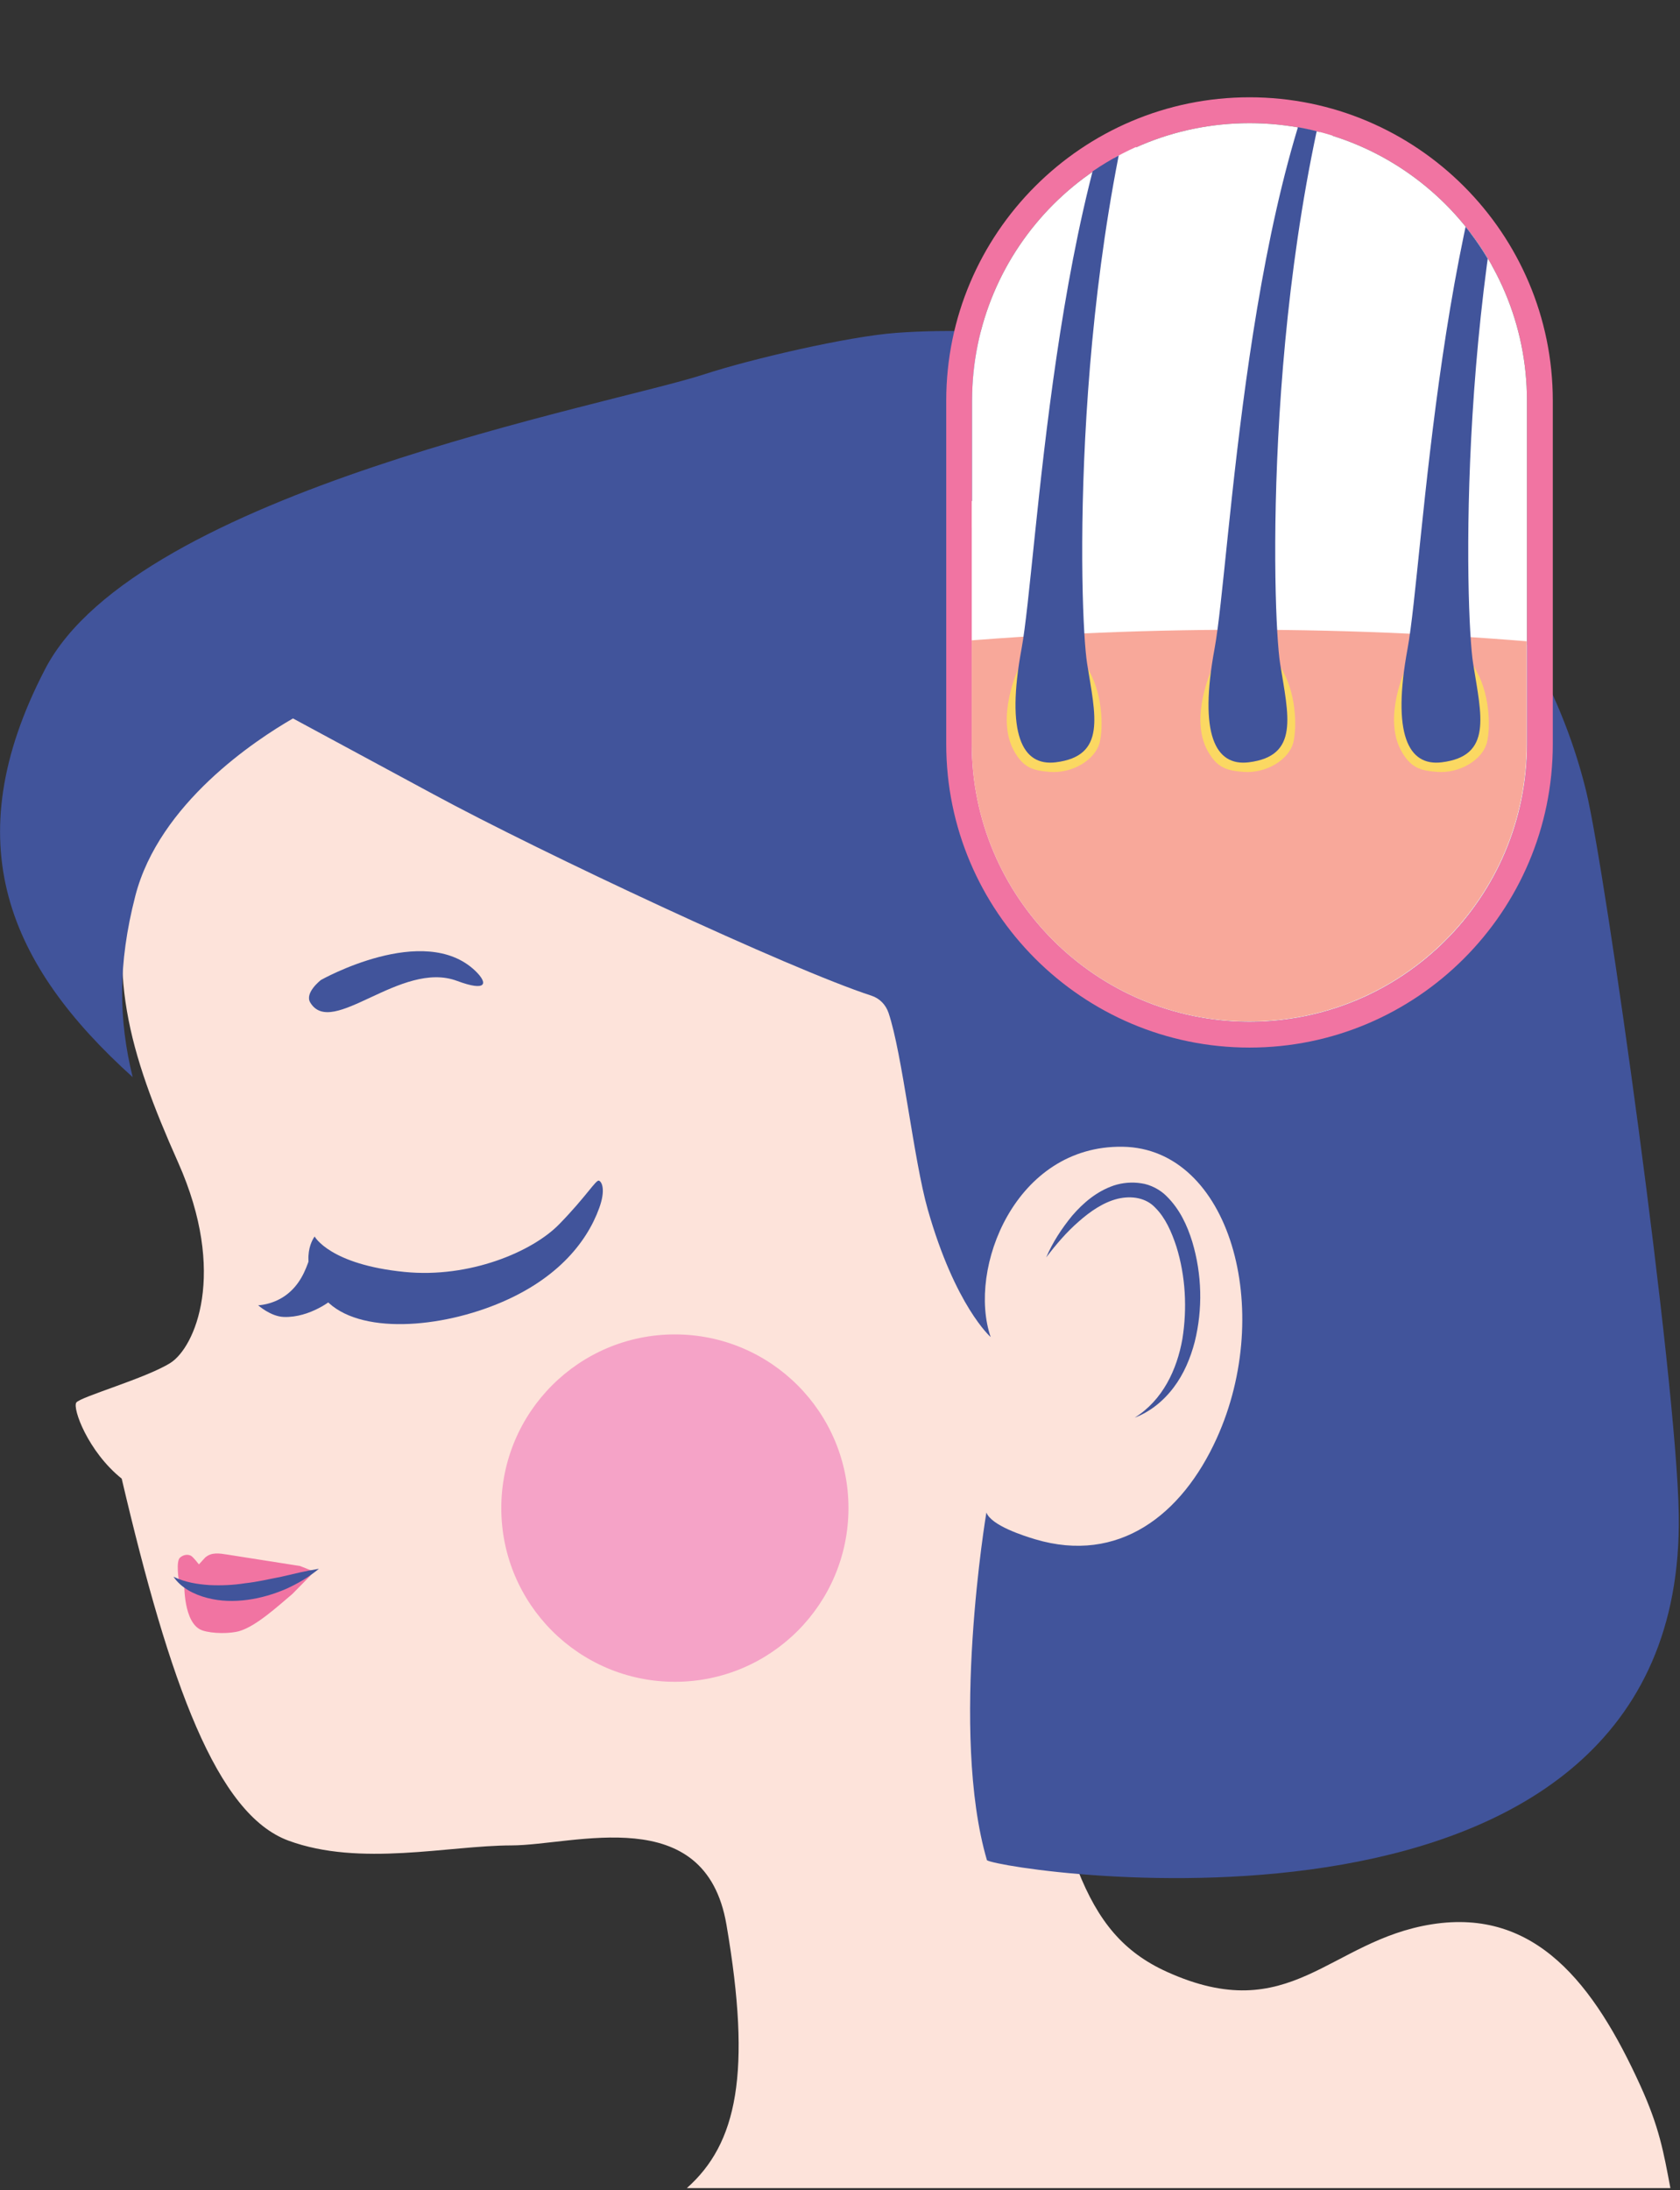
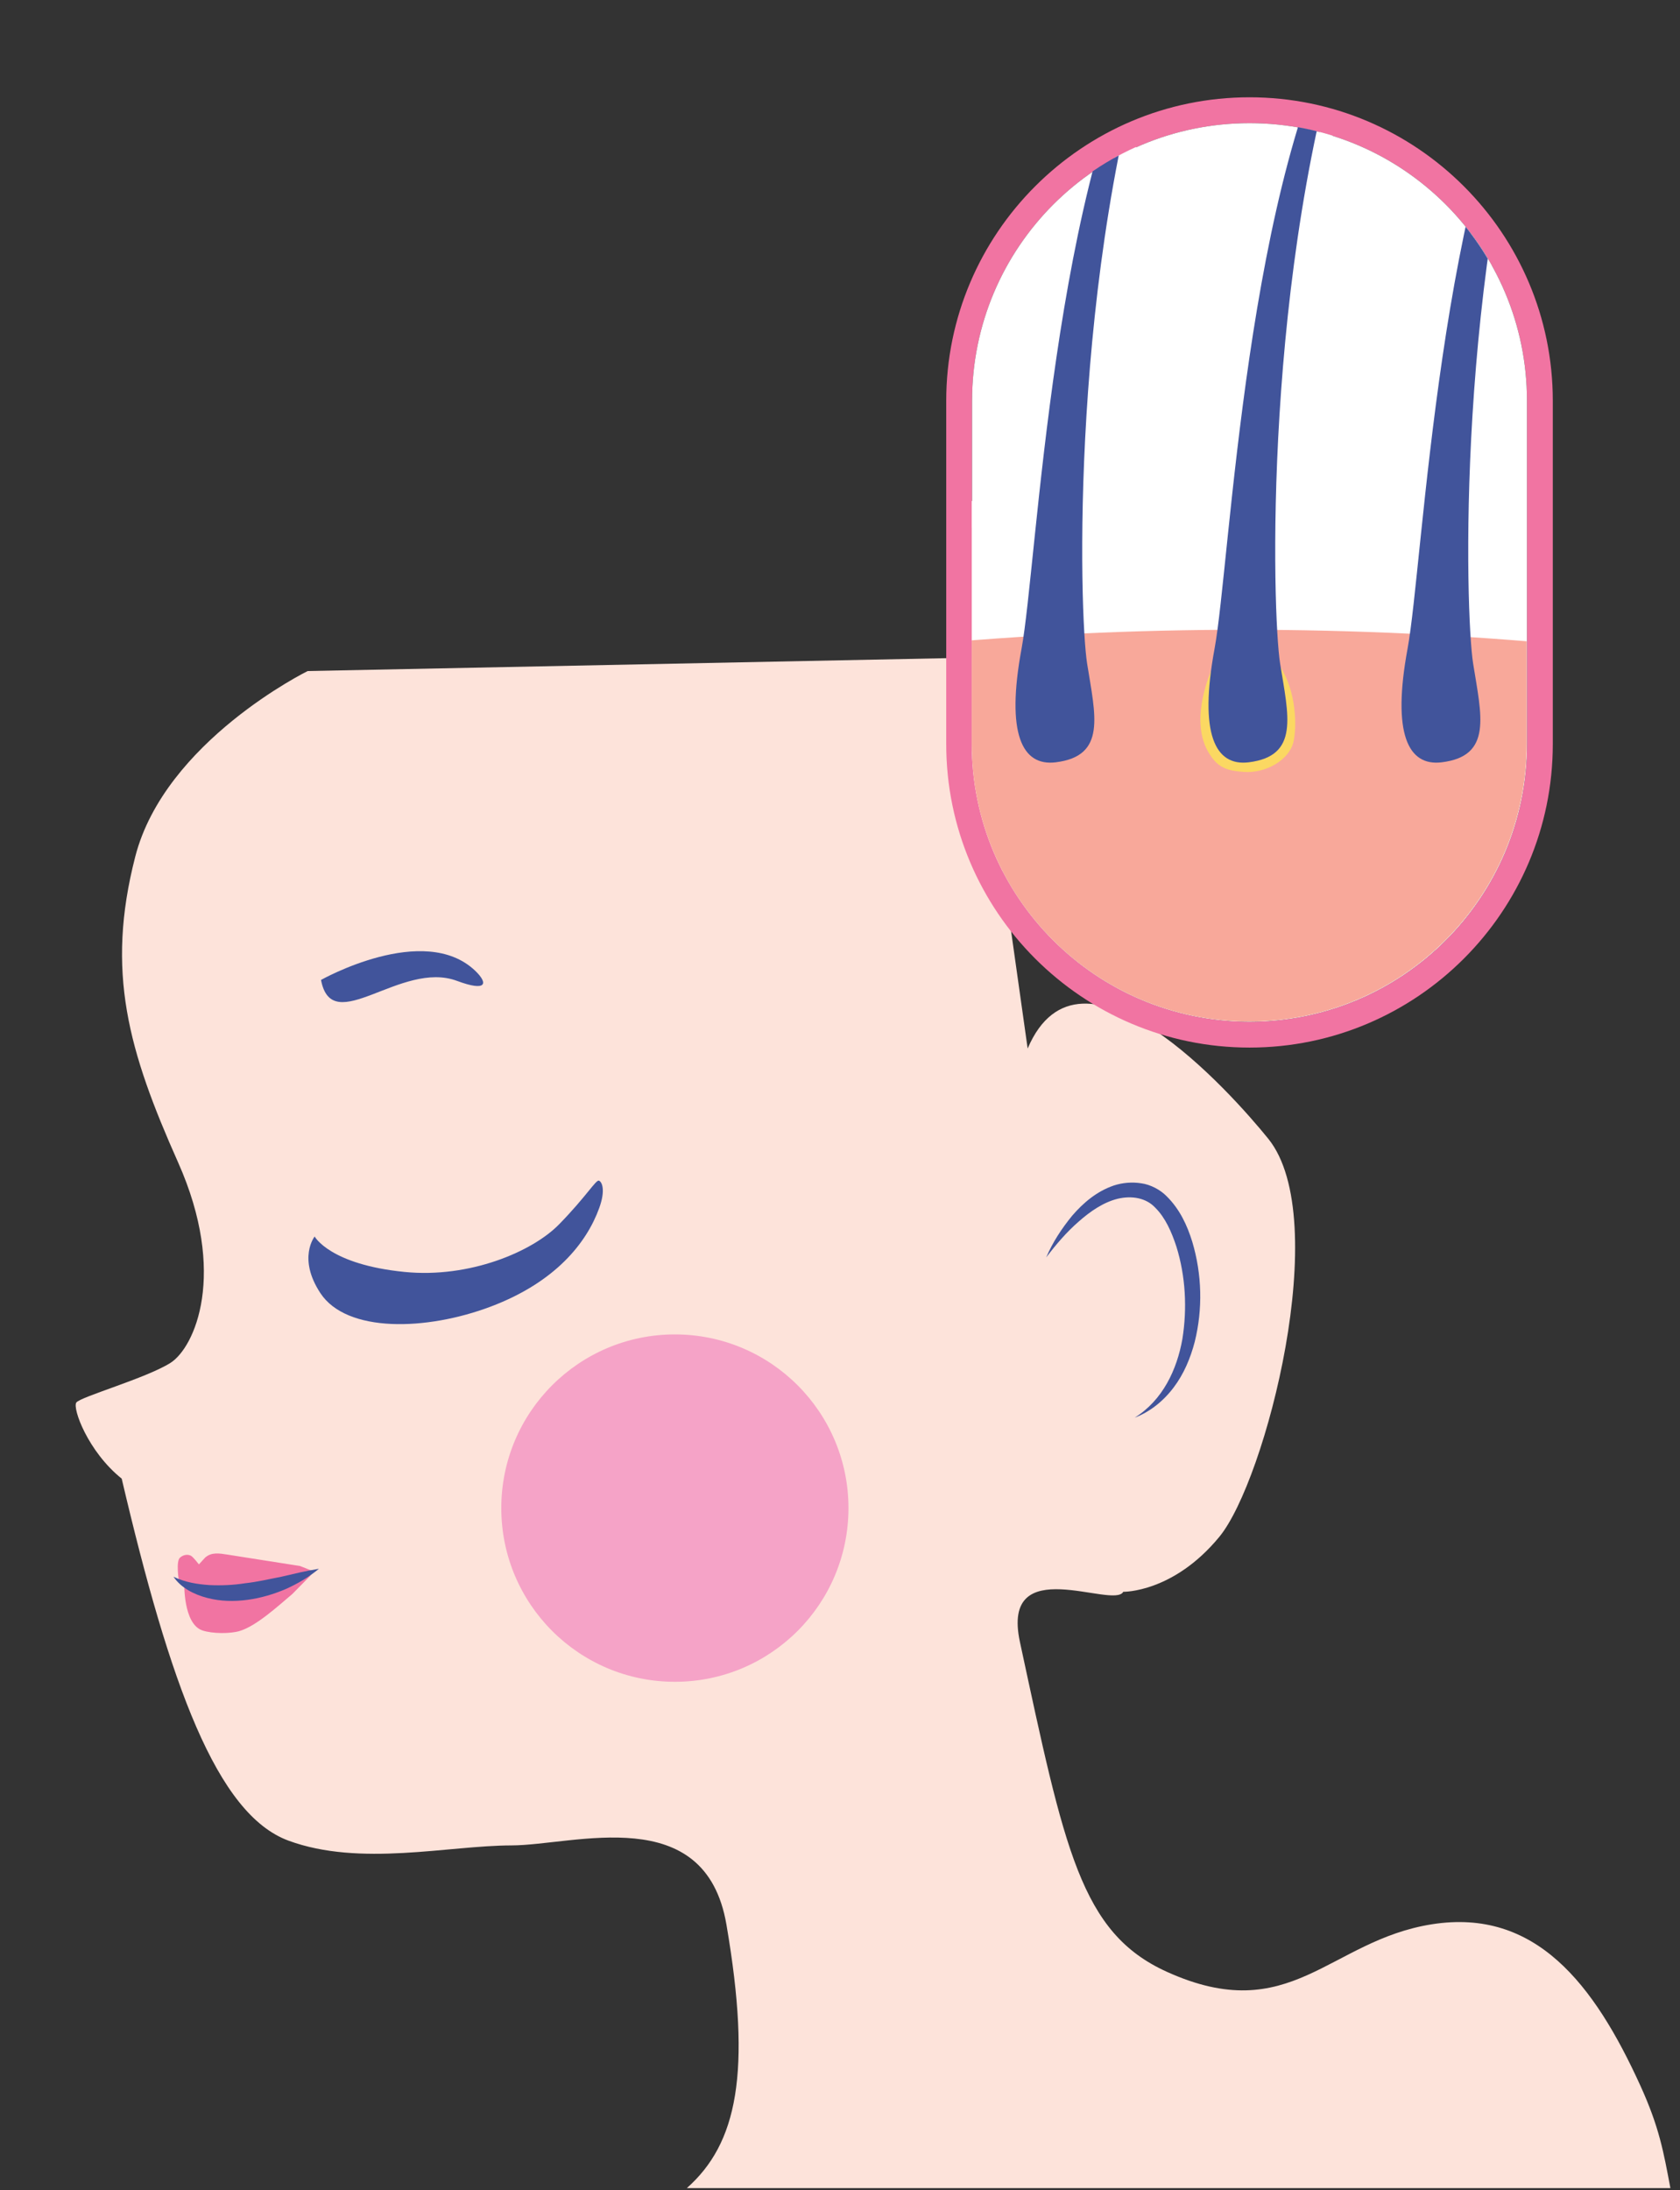
<svg xmlns="http://www.w3.org/2000/svg" width="100%" height="100%" viewBox="0 0 713 929" version="1.1" xml:space="preserve" style="fill-rule:evenodd;clip-rule:evenodd;stroke-linejoin:round;stroke-miterlimit:2;">
  <rect x="0" y="0" width="713" height="929" fill="#333333" stroke="none" />
  <g transform="matrix(8.333,0,0,8.333,217.051,424.293)">
    <path d="M0,43.015C3.209,43.01 9.871,40.743 10.951,47.047C12.25,54.621 11.483,58.196 8.935,60.458L59.027,60.458C58.68,58.62 58.463,57.366 57.505,55.259C55.138,50.051 52.146,46.204 46.89,47.028C41.634,47.852 39.688,52.309 33.376,49.446C28.991,47.458 28.173,43.226 25.898,32.659C24.898,28.01 30.683,31.015 31.161,30.106C31.161,30.106 33.709,30.161 36.059,27.302C38.408,24.443 41.857,11.147 38.548,7.047C36.667,4.718 28.998,-3.884 26.292,2.452L23.483,-17.443L-10.376,-16.761C-10.376,-16.761 -17.645,-13.188 -19.158,-7.316C-20.672,-1.445 -19.504,2.578 -16.977,8.248C-14.45,13.917 -16.131,17.678 -17.37,18.457C-18.608,19.236 -21.958,20.182 -22.161,20.473C-22.365,20.764 -21.569,22.967 -19.849,24.346C-17.393,34.818 -15.006,41.428 -11.354,42.773C-7.704,44.117 -3.21,43.02 0,43.015" style="fill:rgb(253,227,218);fill-rule:nonzero;" />
  </g>
  <g transform="matrix(-1.573,-8.184,-8.184,1.573,157.985,383.638)">
-     <path d="M-4.306,-4.514C-1.364,-2.422 -3.279,3.287 -3.279,3.287C-3.279,3.287 -3.758,4.245 -4.306,4.042C-6.319,3.297 -3.043,-0.892 -4.634,-3.506C-5.477,-4.89 -5.063,-5.05 -4.306,-4.514" style="fill:rgb(65,84,155);fill-rule:nonzero;" />
+     <path d="M-4.306,-4.514C-1.364,-2.422 -3.279,3.287 -3.279,3.287C-6.319,3.297 -3.043,-0.892 -4.634,-3.506C-5.477,-4.89 -5.063,-5.05 -4.306,-4.514" style="fill:rgb(65,84,155);fill-rule:nonzero;" />
  </g>
  <g transform="matrix(8.333,0,0,8.333,133.539,541.309)">
    <path d="M0,-2.02C0,-2.02 0.767,-0.593 4.593,-0.216C7.881,0.107 11.079,-1.237 12.453,-2.644C13.828,-4.051 14.325,-4.918 14.478,-4.864C14.631,-4.808 14.829,-4.397 14.494,-3.472C13.848,-1.686 12.254,0.304 8.978,1.543C5.701,2.782 1.627,2.898 0.288,0.855C-0.879,-0.925 0,-2.02 0,-2.02" style="fill:rgb(65,84,155);fill-rule:nonzero;" />
  </g>
  <g transform="matrix(8.333,0,0,8.333,132.033,558.986)">
-     <path d="M0,-3.275C0,-3.275 -0.028,-3.158 -0.093,-2.976C-0.273,-2.465 -0.557,-1.662 -1.332,-1.121C-2.003,-0.654 -2.696,-0.642 -2.696,-0.642C-2.696,-0.642 -2.063,-0.071 -1.389,-0.047C-0.028,0 1.123,-0.967 1.123,-0.967L0,-3.275Z" style="fill:rgb(65,84,155);fill-rule:nonzero;" />
-   </g>
+     </g>
  <g transform="matrix(8.333,0,0,8.333,86.086,659.227)">
    <path d="M0,1.659C0.366,1.639 1.023,1.773 1.322,1.728L3.192,1.523C4.285,1.344 5.632,0.871 5.632,0.871L4.948,0.6L1.262,0.021C0.83,-0.047 0.436,-0.114 0.114,0.175L-0.2,0.517C-0.2,0.517 -0.486,0.147 -0.598,0.083C-0.708,0.017 -0.942,-0.017 -1.163,0.173C-1.384,0.362 -1.218,1.372 -1.218,1.372L-0.287,1.595" style="fill:rgb(241,116,162);fill-rule:nonzero;" />
  </g>
  <g transform="matrix(8.333,0,0,8.333,78.208,689.565)">
    <path d="M0,-2.175C0,-2.175 -0.06,-0.09 0.924,0.239C1.437,0.411 2.344,0.411 2.82,0.268C3.669,0.013 4.744,-0.975 5.503,-1.615L6.46,-2.586C6.46,-2.586 4.047,-1.946 2.583,-1.918C1.118,-1.891 0,-2.175 0,-2.175" style="fill:rgb(241,116,162);fill-rule:nonzero;" />
  </g>
  <g transform="matrix(8.333,0,0,8.333,73.651,675.937)">
    <path d="M0,-0.857C0.602,-0.572 1.215,-0.476 1.822,-0.435C2.431,-0.406 3.041,-0.431 3.65,-0.528C4.264,-0.594 4.872,-0.739 5.495,-0.86C6.115,-1.002 6.737,-1.159 7.404,-1.264C6.888,-0.837 6.312,-0.497 5.701,-0.227C5.087,0.034 4.437,0.228 3.762,0.317C3.089,0.407 2.387,0.397 1.715,0.219C1.054,0.049 0.382,-0.288 0,-0.857" style="fill:rgb(65,84,155);fill-rule:nonzero;" />
  </g>
  <g transform="matrix(8.333,0,0,8.333,444.013,569.263)">
    <path d="M0,-4.312C0.328,-5.08 0.791,-5.786 1.33,-6.443C1.885,-7.083 2.563,-7.67 3.442,-7.971C3.881,-8.115 4.367,-8.158 4.838,-8.084C5.304,-8.023 5.808,-7.758 6.131,-7.428C6.807,-6.761 7.182,-5.939 7.438,-5.112C7.936,-3.45 7.978,-1.683 7.565,-0.015C7.348,0.814 7.01,1.625 6.489,2.311C5.975,2.995 5.286,3.551 4.507,3.846C5.939,2.953 6.658,1.397 6.935,-0.152C7.187,-1.719 7.098,-3.36 6.631,-4.861C6.391,-5.598 6.066,-6.335 5.56,-6.836C5.092,-7.345 4.355,-7.467 3.639,-7.296C2.922,-7.119 2.248,-6.662 1.649,-6.13C1.039,-5.601 0.503,-4.973 0,-4.312" style="fill:rgb(65,84,155);fill-rule:nonzero;" />
  </g>
  <g transform="matrix(8.333,0,0,8.333,673.203,640.239)">
-     <path d="M0,-36.544C-2.021,-44.822 -7.765,-51.463 -13.893,-55.292C-20.873,-59.655 -29.978,-60.271 -35.148,-59.888C-37.613,-59.705 -42.564,-58.55 -44.914,-57.781C-49.763,-56.197 -73.794,-51.808 -78.488,-42.779C-83.103,-33.907 -80.327,-27.685 -74.031,-22.005C-74.743,-24.915 -74.794,-27.747 -73.896,-31.229C-72.681,-35.944 -67.76,-39.172 -65.866,-40.263C-65.866,-40.263 -60.866,-37.568 -58.701,-36.397C-53.186,-33.411 -40.556,-27.501 -36.41,-26.153C-35.993,-26.018 -35.678,-25.697 -35.536,-25.282C-34.83,-23.203 -34.254,-17.786 -33.537,-15.271C-32.134,-10.346 -30.333,-8.776 -30.333,-8.776C-31.526,-12.255 -29.078,-18.543 -23.613,-18.462C-18.149,-18.382 -15.858,-10.145 -18.821,-3.616C-20.597,0.296 -23.818,2.781 -28.063,1.519C-28.632,1.349 -30.299,0.822 -30.55,0.156C-30.55,0.156 -32.437,11.346 -30.521,17.856C-29.593,18.435 5.092,23.727 4.713,0.239C4.601,-6.686 0.985,-32.508 0,-36.544" style="fill:rgb(65,84,155);fill-rule:nonzero;" />
-   </g>
+     </g>
  <g transform="matrix(0,-8.333,-8.333,0,286.414,565.998)">
    <path d="M-8.84,-8.842C-13.723,-8.842 -17.682,-4.884 -17.682,-0.001C-17.682,4.882 -13.723,8.84 -8.84,8.84C-3.958,8.84 -0,4.882 -0,-0.001C-0,-4.884 -3.958,-8.842 -8.84,-8.842" style="fill:rgb(245,163,199);fill-rule:nonzero;" />
  </g>
  <g transform="matrix(8.333,0,0,8.333,648.049,169.988)">
    <path d="M0,17.476C0,25.28 -6.326,31.606 -14.13,31.606C-21.934,31.606 -28.26,25.28 -28.26,17.476L-28.26,0C-28.26,-7.803 -21.934,-14.129 -14.13,-14.129C-6.326,-14.129 0,-7.803 0,0L0,17.476ZM-14.13,-15.447C-22.647,-15.447 -29.577,-8.517 -29.577,0L-29.577,17.476C-29.577,25.994 -22.647,32.923 -14.13,32.923C-5.612,32.923 1.316,25.994 1.316,17.476L1.316,0C1.316,-8.517 -5.613,-15.447 -14.13,-15.447" style="fill:rgb(241,116,162);fill-rule:nonzero;" />
  </g>
  <g transform="matrix(8.333,0,0,8.333,530.3,52.245)">
    <path d="M0,45.735C-7.804,45.735 -14.13,39.409 -14.13,31.605L-14.13,14.13C-14.13,6.326 -7.804,0 0,0C7.804,0 14.13,6.326 14.13,14.13L14.13,31.605C14.13,39.409 7.804,45.735 0,45.735" style="fill:white;fill-rule:nonzero;" />
  </g>
  <g transform="matrix(8.333,0,0,8.333,-2697.32,-2426.09)">
    <clipPath id="_clip1">
      <path d="M373.184,311.53L373.184,329.006C373.184,336.81 379.51,343.136 387.314,343.136C395.118,343.136 401.444,336.81 401.444,329.006L401.444,311.53C401.444,303.727 395.118,297.4 387.314,297.4C379.51,297.4 373.184,303.727 373.184,311.53Z" clip-rule="nonzero" />
    </clipPath>
    <g clip-path="url(#_clip1)">
      <g transform="matrix(-1,0,0,1,370.295,315.848)">
        <path d="M-33.456,28L0,28L0,1.052C-11.128,0 -22.329,0 -33.456,1.052L-33.456,28Z" style="fill:white;fill-rule:nonzero;" />
      </g>
      <g transform="matrix(1,0,0,1,370.295,325.094)">
        <path d="M0,-8.195L0,-7.445C3.823,-6.619 8.771,-7.472 10.671,-6.731C13.052,-5.802 13.371,-3.653 13.952,-1.504C14.533,0.645 17.495,1.052 19.47,-0.11C21.445,-1.272 22.554,-3.746 25.075,-1.94C27.021,-0.546 29.692,-1.533 29.315,-4.408C29.132,-5.805 30.36,-7.632 33.456,-5.808L33.456,-8.195C22.329,-9.247 11.128,-9.247 0,-8.195" style="fill:white;fill-rule:nonzero;" />
      </g>
      <g transform="matrix(0.983,0.185,0.185,-0.983,374.918,322.37)">
        <path d="M2.586,-0.012C0.941,-0.535 -0.178,0.943 -0.19,5.355C-0.202,9.765 -1.071,18.781 2.586,28.443C0.67,14.027 2.366,7.635 3.233,5.218C4.137,2.692 5.08,0.78 2.586,-0.012" style="fill:white;fill-rule:nonzero;" />
      </g>
      <g transform="matrix(0.983,0.185,0.185,-0.983,384.749,322.37)">
        <path d="M2.586,-0.012C0.941,-0.535 -0.178,0.943 -0.19,5.355C-0.202,9.765 -1.071,18.781 2.586,28.443C0.67,14.027 2.366,7.635 3.233,5.218C4.137,2.692 5.08,0.78 2.586,-0.012" style="fill:white;fill-rule:nonzero;" />
      </g>
      <g transform="matrix(0.983,0.185,0.185,-0.983,394.579,322.37)">
        <path d="M2.586,-0.012C0.941,-0.535 -0.178,0.943 -0.19,5.355C-0.202,9.765 -1.071,18.781 2.586,28.443C0.67,14.027 2.366,7.635 3.233,5.218C4.137,2.692 5.08,0.78 2.586,-0.012" style="fill:white;fill-rule:nonzero;" />
      </g>
      <g transform="matrix(1,0,0,1,387.673,311.752)">
        <path d="M0,-6.155C1.412,-6.522 0.034,-0.852 -0.883,-0.243C-1.801,0.367 -2.567,-5.487 0,-6.155" style="fill:white;fill-rule:nonzero;" />
      </g>
      <g transform="matrix(-0.937,0.349,0.349,0.937,380.192,324.438)">
        <path d="M0.947,-3.96C2.738,-3.371 2.285,-1.712 1.54,-1.339C0.795,-0.966 1.231,0.065 0.947,0.529C0.482,1.285 -0.569,0.95 -1.04,-0.702C-1.758,-3.217 -0.522,-4.441 0.947,-3.96" style="fill:white;fill-rule:nonzero;" />
      </g>
      <g transform="matrix(1,0,0,1,396.21,315.568)">
        <path d="M0,-3.425C-1.925,-4.071 -2.295,0.157 -0.638,0.401C1.019,0.646 1.972,-2.763 0,-3.425" style="fill:white;fill-rule:nonzero;" />
      </g>
      <g transform="matrix(-1,0,0,1,370.295,322.934)">
        <path d="M-33.456,27.999L0,27.999L0,1.052C-11.128,0 -22.329,0 -33.456,1.052L-33.456,27.999Z" style="fill:rgb(248,168,154);fill-rule:nonzero;" />
      </g>
      <g transform="matrix(1,0,0,1,375.55,329.195)">
-         <path d="M0,-3.998C0,-3.998 -1.148,-1.541 -0.224,0.151C0.271,1.056 0.785,1.168 1.596,1.236C2.745,1.332 3.926,0.629 4.149,-0.264C4.341,-1.03 4.309,-2.849 3.479,-4.126C2.696,-5.33 0,-3.998 0,-3.998" style="fill:rgb(251,216,98);fill-rule:nonzero;" />
-       </g>
+         </g>
      <g transform="matrix(1,0,0,1,385.413,329.195)">
        <path d="M0,-3.998C0,-3.998 -1.149,-1.541 -0.224,0.151C0.271,1.056 0.784,1.168 1.596,1.236C2.744,1.332 3.925,0.629 4.148,-0.264C4.34,-1.03 4.308,-2.849 3.479,-4.126C2.695,-5.33 0,-3.998 0,-3.998" style="fill:rgb(251,216,98);fill-rule:nonzero;" />
      </g>
      <g transform="matrix(1,0,0,1,395.274,329.195)">
-         <path d="M0,-3.998C0,-3.998 -1.149,-1.541 -0.224,0.151C0.271,1.056 0.785,1.168 1.596,1.236C2.744,1.332 3.926,0.629 4.148,-0.264C4.341,-1.03 4.309,-2.849 3.479,-4.126C2.696,-5.33 0,-3.998 0,-3.998" style="fill:rgb(251,216,98);fill-rule:nonzero;" />
-       </g>
+         </g>
      <g transform="matrix(0.991,0.134,0.134,-0.991,374.881,329.588)">
        <path d="M2.601,-0.008C0.932,-0.445 -0.11,1.088 0.104,5.494C0.317,9.899 -1.545,29.697 2.601,39.159C-0.049,24.861 2.773,7.641 3.516,5.182C4.289,2.613 5.133,0.656 2.601,-0.008" style="fill:rgb(65,84,155);fill-rule:nonzero;" />
      </g>
      <g transform="matrix(0.991,0.134,0.134,-0.991,384.711,329.588)">
        <path d="M2.601,-0.008C0.932,-0.445 -0.11,1.088 0.104,5.494C0.317,9.899 -1.545,29.697 2.601,39.159C-0.049,24.861 2.773,7.641 3.516,5.182C4.289,2.613 5.133,0.656 2.601,-0.008" style="fill:rgb(65,84,155);fill-rule:nonzero;" />
      </g>
      <g transform="matrix(0.991,0.134,0.134,-0.991,394.541,329.588)">
        <path d="M2.601,-0.008C0.932,-0.445 -0.11,1.088 0.104,5.494C0.317,9.899 -1.545,29.697 2.601,39.159C-0.049,24.861 2.773,7.641 3.516,5.182C4.289,2.613 5.133,0.656 2.601,-0.008" style="fill:rgb(65,84,155);fill-rule:nonzero;" />
      </g>
    </g>
  </g>
</svg>